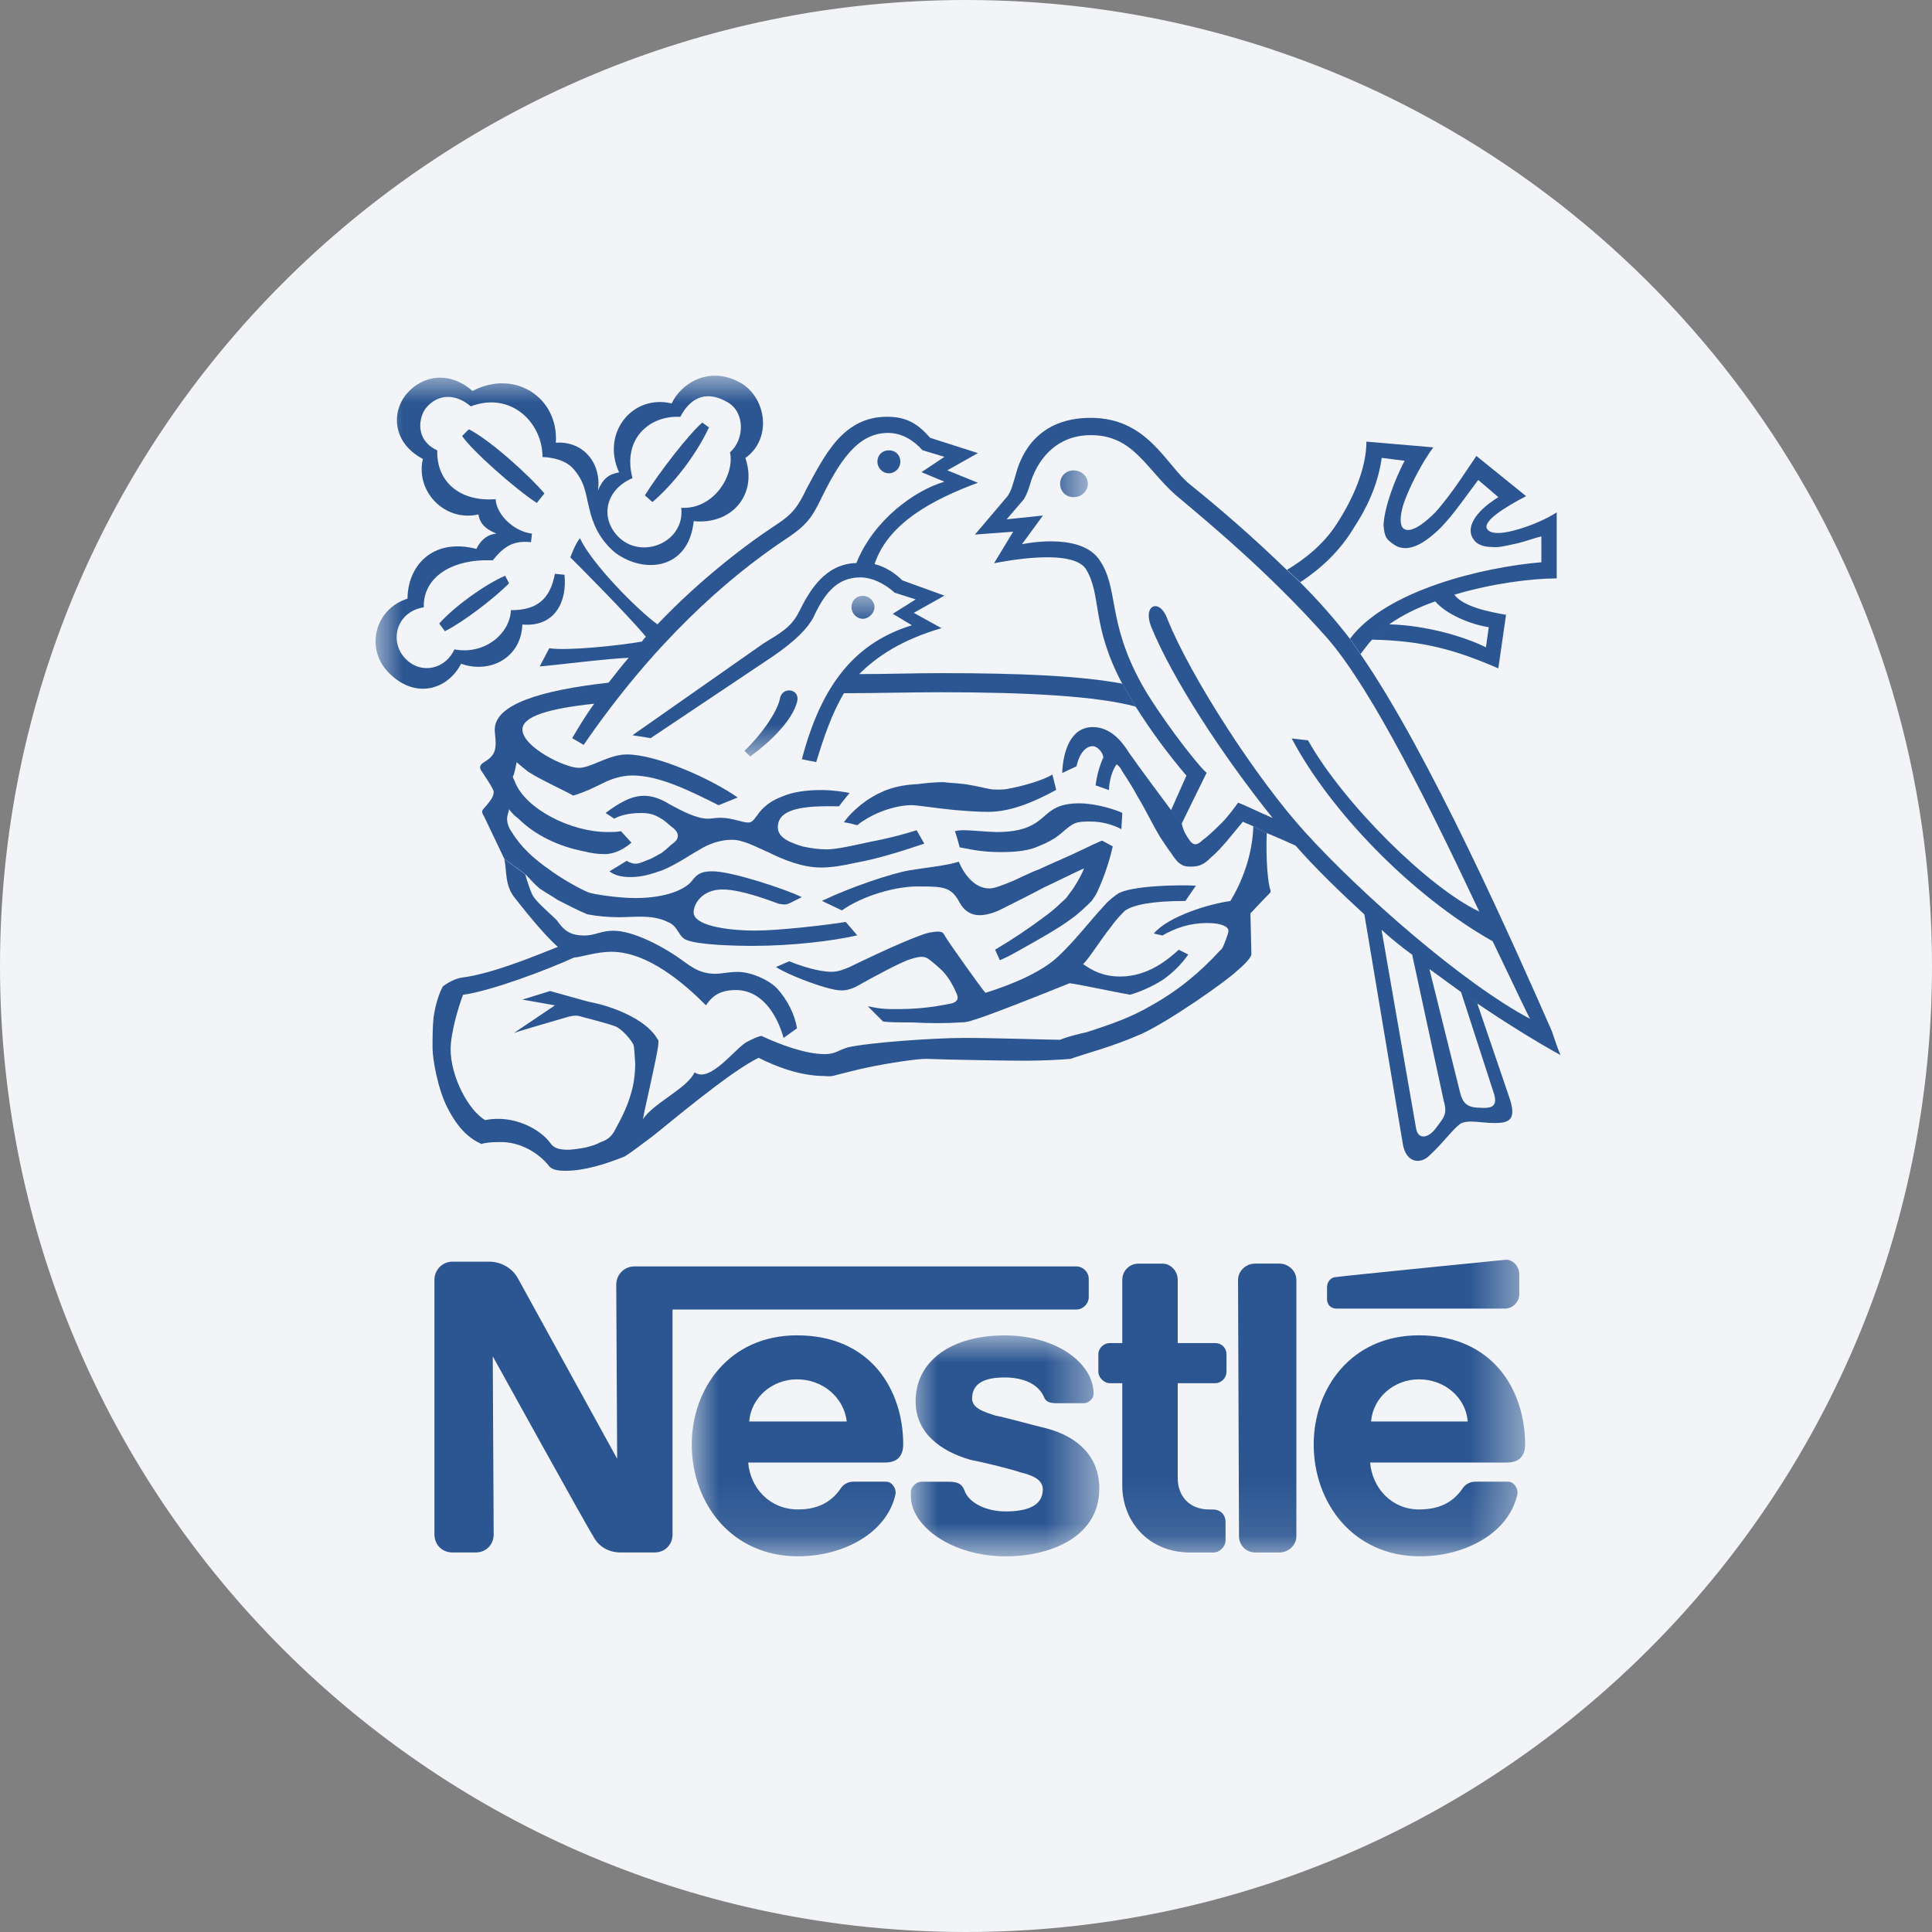
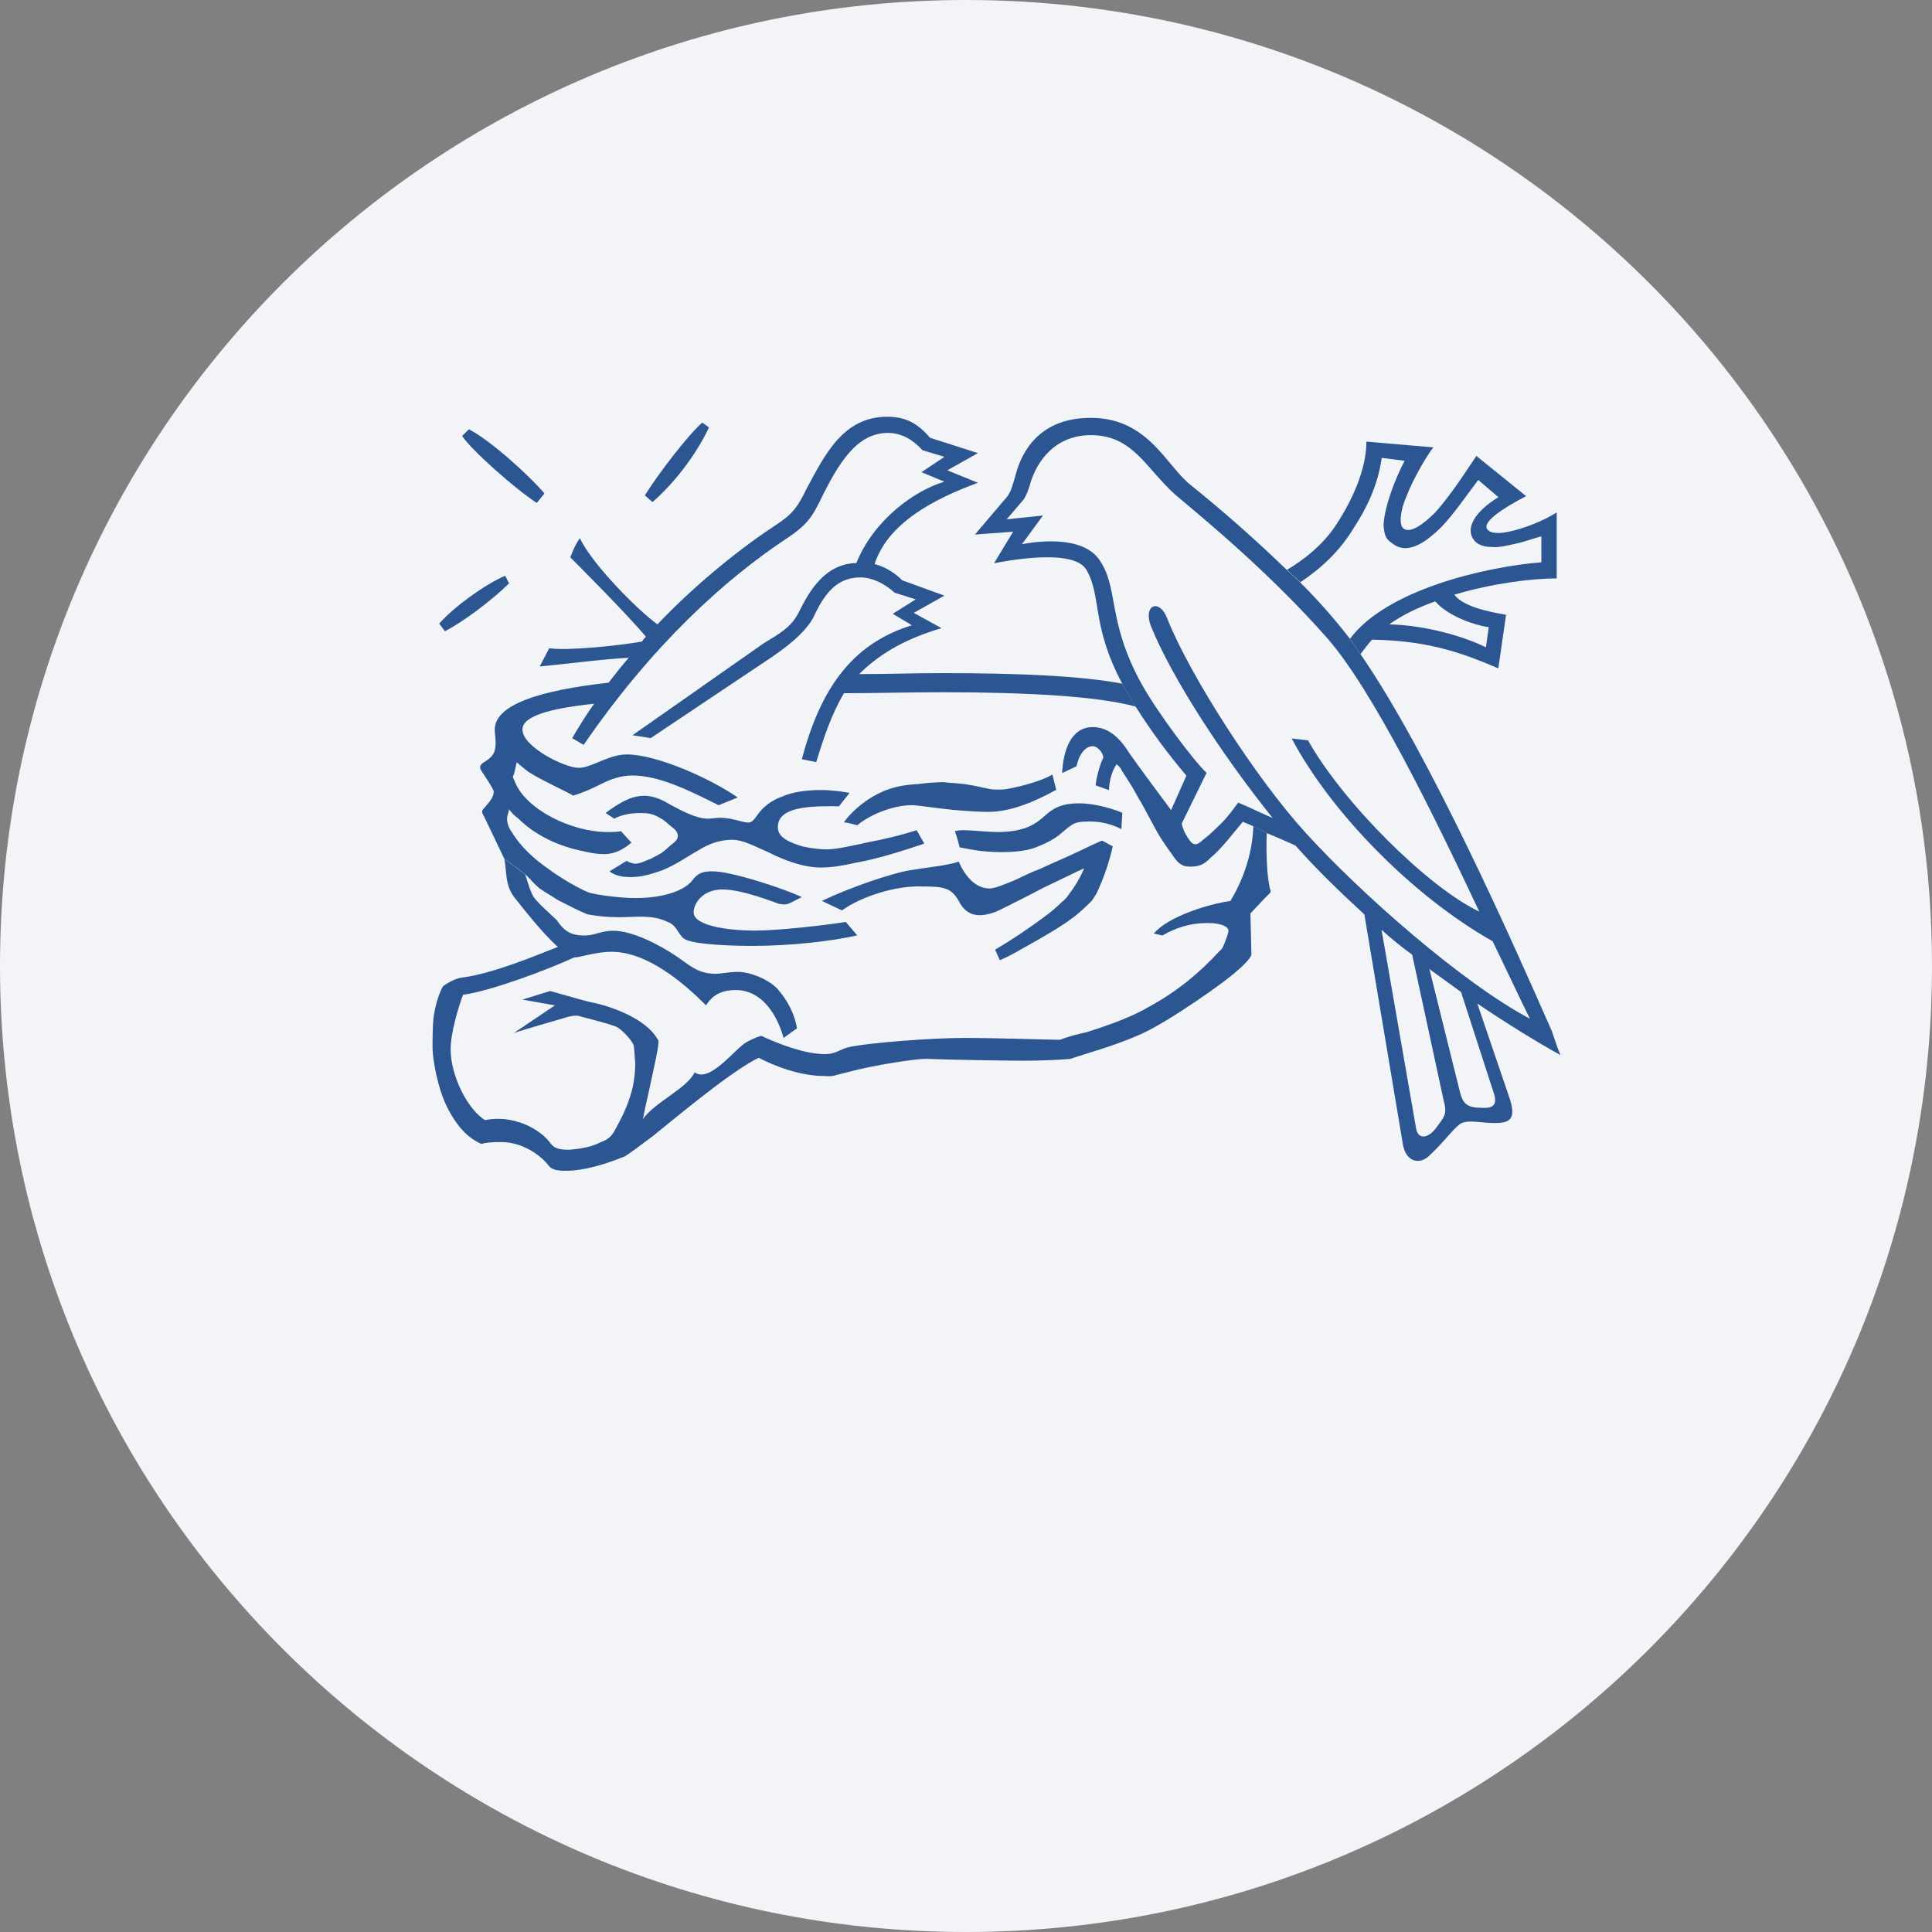
<svg xmlns="http://www.w3.org/2000/svg" height="36" viewBox="0 0 36 36" width="36">
  <rect x="0" y="0" width="36" height="36" fill="#808080" stroke="none" />
  <mask id="a" fill="#fff">
-     <path d="m0 0h13.271v7.096h-13.271z" fill="#fff" fill-rule="evenodd" />
-   </mask>
+     </mask>
  <mask id="b" fill="#fff">
    <path d="m0 0h15.528v17.899h-15.528z" fill="#fff" fill-rule="evenodd" />
  </mask>
  <mask id="c" fill="#fff">
-     <path d="m0 0h3.512v4.118h-3.512z" fill="#fff" fill-rule="evenodd" />
-   </mask>
+     </mask>
  <g fill="none" fill-rule="evenodd">
    <path d="m18 0c2.837 0 5.52.656 7.907 1.825 5.977 2.927 10.093 9.071 10.093 16.175 0 9.942-8.058 18-18 18-9.941 0-18-8.057-18-18 0-9.941 8.059-18 18-18z" fill="#f2f4f7" fill-rule="nonzero" />
    <g fill="#2b5692" transform="translate(7 7)">
      <path d="m4.785 1.909c-.535.232-.606.785-.232 1.123.445.393 1.213.054 1.141-.57.606.035.998-.606.909-1.034.267-.233.285-.732-.035-.927-.356-.214-.678-.143-.892.267-.552-.035-1.087.392-.891 1.141l-.249-.107c-.339-.731.249-1.462.98-1.284.16-.356.695-.73 1.302-.374.464.285.57 1.034.071 1.39.232.677-.249 1.248-.963 1.177-.089.891-.909.998-1.462.588-.304-.25-.428-.571-.482-.82-.071-.267-.071-.5-.32-.767-.196-.196-.553-.196-.553-.196 0-.641-.589-1.229-1.337-.944-.267-.232-.606-.25-.838.035-.125.16-.214.588.214.785-.018.588.427.962 1.087.909.018.303.356.606.677.642l-.017.16c-.321-.035-.5.071-.714.339-.766-.036-1.302.321-1.284.874-.535.089-.642.659-.338.962.303.304.748.179.909-.178.553.107 1.034-.285 1.052-.73.499 0 .731-.214.82-.678l.178.018c.054.499-.178.98-.785.927-.018.606-.588.927-1.141.731-.249.481-.837.659-1.319.196-.482-.446-.303-1.213.321-1.409 0-.588.445-1.141 1.284-.927 0 0 .107-.267.375-.285-.179-.072-.304-.161-.339-.357-.642.144-1.176-.445-1.034-1.034-.571-.303-.588-.874-.304-1.212.304-.356.803-.428 1.23-.054.767-.41 1.605.107 1.551.963.535-.035.856.41.785.891.089-.214.196-.303.393-.338zm2.193 5.187-.106-.106c.303-.285.606-.714.659-.963.035-.25.392-.196.321.054-.089.338-.482.731-.874 1.016zm2.585-5.277c.125 0 .214-.107.214-.214 0-.125-.089-.214-.214-.214-.125 0-.214.089-.214.214 0 .106.089.214.214.214zm3.441.445c.143 0 .267-.107.267-.25 0-.142-.125-.249-.267-.249s-.25.107-.25.249c0 .143.107.25.25.25z" mask="url(#a)" />
      <path d="m2.396 9.004c.054.232 0 .499.214.749.072.088.482.624.785.891-.41.161-1.212.499-1.783.571-.125.017-.25.088-.356.16-.072.125-.143.339-.178.588-.018.178-.018.375-.018.571 0 .178.089.749.285 1.123.196.375.393.553.624.659.053-.017.16-.035.32-.035.428-.017.766.232.927.428.054.089.179.107.321.107.356 0 .749-.125 1.105-.268.089-.053.303-.214.516-.374.233-.179 1.445-1.212 1.979-1.463.285.144.749.339 1.23.339.018 0 .107.018.214-.018.142-.035.338-.089.588-.142.428-.09.927-.16 1.087-.16.393.017 1.551.035 1.836.035s.695-.018.856-.035c.25-.09.803-.232 1.32-.464.516-.232 1.604-.999 1.782-1.176.089-.072.178-.161.232-.232.018-.036.036-.054.036-.072s-.018-.766-.018-.766.267-.285.375-.393v-.035c-.054-.143-.089-.606-.071-1.069l-.25-.125c-.018.571-.232 1.07-.428 1.391-.392.053-1.159.285-1.426.606l.16.036c.25-.143.516-.232.838-.232.267 0 .392.071.392.143 0 .053-.054.178-.072.231-.017.036-.035.107-.089.143-.375.41-.785.749-1.301 1.034-.338.196-.677.322-1.176.482-.161.036-.375.089-.499.143-.196 0-1.195-.035-1.783-.035-.588 0-1.801.089-2.175.177-.178.054-.231.125-.427.125-.375 0-.874-.196-1.176-.338-.054 0-.161.053-.267.106-.214.106-.695.784-.981.571-.143.303-.766.571-.963.873.018-.142.267-1.176.285-1.39 0-.035.018-.071-.018-.107-.214-.375-.856-.606-1.212-.677-.089-.018-.143-.036-.214-.054l-.571-.16-.516.16.606.107-.766.516c.143-.053.963-.285 1.016-.303.071-.018.16-.035.249 0 .125.035.428.107.624.178.106.036.285.232.338.339.018.053.018.142.035.356 0 .125-.017.321-.054.464-.089.374-.267.66-.32.766-.072.143-.161.196-.268.232-.16.089-.374.125-.588.143-.161 0-.267-.017-.339-.107-.196-.285-.713-.553-1.23-.445-.32-.196-.641-.82-.641-1.319 0-.303.143-.785.231-1.016.517-.071 1.569-.464 2.068-.695.107 0 .41-.107.695-.107.677 0 1.355.588 1.765.998.072-.107.196-.285.553-.285.482 0 .766.445.892.892l.249-.178c-.035-.249-.178-.535-.375-.749-.16-.16-.481-.303-.73-.303-.161 0-.304.035-.41.035-.339 0-.482-.161-.749-.339-.267-.178-.785-.463-1.159-.463-.232 0-.339.089-.535.089-.285 0-.392-.107-.517-.285-.071-.072-.356-.321-.427-.428-.054-.071-.125-.303-.161-.427zm.749-6.81-.143.178c-.41-.267-1.213-.98-1.391-1.248l.125-.125c.392.196 1.14.874 1.408 1.195zm-.732 1.534.072.142c-.303.304-.874.732-1.195.892l-.106-.143c.285-.321.856-.731 1.229-.891zm3.673-2.853.125.089c-.25.535-.678 1.07-1.053 1.391l-.142-.125c.267-.427.82-1.141 1.069-1.355z" />
      <path d="m18.565 4.921c-.071.072-.143.178-.214.267l-.196-.285c.677-.91 2.496-1.337 3.566-1.426v-.482c-.143.035-.285.089-.428.125-.178.036-.356.09-.499.072-.16 0-.285-.054-.338-.143-.143-.196 0-.499.464-.785l-.375-.321c-.285.375-.553.785-.838 1.016-.267.232-.535.338-.748.178-.125-.089-.161-.125-.179-.356.018-.339.214-.856.393-1.195l-.427-.054c-.072.517-.285.945-.518 1.301-.267.446-.624.767-.998 1.016l-.249-.231c.303-.179.677-.464.927-.856.303-.464.553-1.034.553-1.533l1.247.107c-.178.232-.463.748-.57 1.105-.054.196-.054.357.017.41.125.089.357-.071.589-.303.32-.356.642-.874.766-1.052l.927.749c-.41.214-.802.463-.731.606.072.125.339.089.624 0 .231-.071.481-.178.677-.303v1.23c-.446 0-1.195.089-1.908.304.178.231.66.32.964.374l-.144.998c-.784-.338-1.39-.516-2.353-.535l.321-.285c.695.018 1.408.232 1.801.428l.053-.375c-.356-.054-.802-.249-.997-.481-.304.106-.606.249-.856.427zm-15.777 4.368c.089.088.16.178.267.267.106.072.232.143.338.214.178.089.375.196.553.267.179.035.393.054.589.054.285 0 .624-.054.908.089.196.071.196.285.357.338.231.089.873.107 1.23.107.713 0 1.48-.089 1.943-.196l-.214-.25c-.321.054-1.248.161-1.676.161-.588 0-1.158-.106-1.158-.338 0-.178.178-.428.535-.428.375 0 .945.232 1.052.267.107.018.143.018.214-.017l.214-.107c-.285-.143-1.301-.481-1.658-.481-.16 0-.267.017-.375.16-.125.178-.499.338-1.069.338-.321 0-.785-.071-.874-.106-.178-.072-.517-.267-.731-.427-.285-.196-.535-.428-.695-.695-.054-.072-.089-.161-.089-.25 0-.071.035-.125.035-.178.054.072.107.125.179.178.303.304.748.517 1.212.606.143.035.25.053.393.053.196 0 .374-.106.498-.214l-.196-.214c-.054.017-.178.017-.249.017-.678 0-1.534-.427-1.73-.945-.017-.054-.054-.072-.017-.125.017-.054.035-.143.054-.232.035.035.125.106.214.178.249.161.731.375.838.445.232-.071.41-.16.552-.231.143-.072.339-.144.553-.144.499 0 1.07.285 1.605.554l.356-.144c-.481-.338-1.497-.802-2.067-.802-.339 0-.66.25-.892.25-.267 0-1.052-.393-1.052-.714 0-.249.499-.392 1.337-.481-.143.196-.285.427-.41.642l.214.125c1.284-1.872 2.638-3.084 3.762-3.833.41-.267.499-.428.642-.714.356-.731.695-1.266 1.266-1.266.267 0 .482.143.642.321l.41.125-.427.285.427.178c-.553.161-1.319.713-1.64 1.515-.588.017-.874.517-1.069.909-.143.285-.339.392-.66.588l-2.443 1.712.339.054 2.264-1.515c.445-.304.66-.535.766-.731.196-.427.428-.749.874-.749.214 0 .445.107.642.285l.392.125-.427.268.356.214c-1.034.32-1.676 1.069-2.05 2.496l.267.054c.143-.464.285-.892.517-1.284.606 0 1.212-.018 1.818-.018 1.586 0 2.906.072 3.619.268l-.25-.428c-.766-.143-1.872-.196-3.369-.196-.517 0-1.016.018-1.534.018.339-.339.803-.642 1.534-.856l-.517-.285.571-.321-.785-.285c-.125-.125-.303-.249-.516-.303.249-.766 1.105-1.213 1.925-1.515l-.57-.232.57-.321-.891-.285c-.232-.267-.445-.392-.802-.392-.82 0-1.159.713-1.498 1.337-.16.338-.267.481-.57.677-.624.41-1.445 1.052-2.211 1.854-.392-.285-1.23-1.141-1.444-1.605-.089.107-.179.357-.179.357.09.088 1.053 1.052 1.409 1.479-.018.018-.054.054-.072.089-.392.072-1.39.178-1.729.125l-.178.339c.249-.018 1.23-.143 1.658-.161-.125.143-.25.303-.375.464-1.284.143-2.121.41-2.121.874 0 .071.017.161.017.249 0 .196-.071.268-.214.357-.089.053-.089.106-.054.16.035.054.232.339.232.393 0 .106-.089.196-.161.285-.071.071-.071.088-.017.178l.374.784z" />
      <path d="m4.446 8.255-.161-.106c.09-.072.268-.196.446-.268.085-.033.175-.051.267-.053.178 0 .338.071.481.16.232.125.499.267.714.267.071 0 .142-.017.232-.017.214 0 .41.089.516.089.072 0 .107-.054.161-.125.106-.16.267-.285.464-.356.196-.089.463-.125.73-.125.232 0 .428.035.535.054 0 0-.161.196-.196.249-.231 0-.641-.017-.909.089-.178.072-.232.178-.232.304 0 .196.232.285.464.356.161.035.321.054.446.054.178 0 .498-.072.82-.143.392-.072.748-.178.856-.214l.143.25c-.428.143-.874.285-1.284.357-.232.053-.446.088-.642.088-.339 0-.695-.142-.981-.285-.249-.107-.464-.232-.677-.232-.214 0-.428.071-.624.196-.107.053-.41.267-.678.374-.214.072-.374.125-.588.125-.178 0-.303-.036-.392-.107l.321-.196c.053.036.125.054.16.054.054 0 .107-.017.232-.071.071-.018.178-.09.25-.125.125-.089.16-.143.214-.178.107-.071.143-.178.017-.285-.071-.054-.124-.107-.196-.161-.125-.072-.196-.125-.41-.125-.232-.001-.41.053-.499.106zm10.376-.161.285-.641c-.345-.405-.66-.834-.945-1.284l-.25-.428c-.588-1.105-.375-1.64-.678-2.139-.267-.392-1.515-.143-1.711-.107l.356-.588-.713.054.606-.713c.072-.107.089-.178.161-.428.107-.392.428-1.034 1.391-1.034 1.052 0 1.39.856 1.836 1.23.631.507 1.237 1.042 1.819 1.605l.249.232c.331.33.641.681.927 1.052l.196.285c1.284 1.855 2.852 5.402 3.566 7.025.054.16.106.32.16.445-.481-.267-.998-.588-1.551-.962l-.303-.214-.588-.427-.321-.267c-.199-.145-.389-.299-.571-.464l.642 3.69c.035.232.232.196.375 0 .143-.196.214-.249.143-.499l-.589-2.727.321.267.571 2.299c.054.214.143.286.392.286.25.017.285-.072.25-.232l-.624-1.926.303.214.589 1.729c.16.446 0 .499-.268.499-.249 0-.499-.071-.642.017-.142.107-.32.357-.553.571-.177.196-.463.161-.516-.214l-.714-4.261c-.445-.41-.891-.837-1.283-1.283-.161-.072-.357-.161-.535-.232l-.249-.125c-.107-.054-.178-.071-.196-.089-.196.232-.393.499-.606.677-.106.107-.196.161-.356.161-.054 0-.125 0-.178-.035-.072-.035-.125-.107-.196-.214-.054-.071-.125-.178-.196-.285-.144-.232-.285-.535-.428-.767-.143-.267-.285-.463-.303-.498-.018-.054-.089-.107-.089-.107-.089.107-.144.338-.144.481l-.249-.089c.018-.178.089-.41.143-.516 0-.09-.107-.214-.196-.214-.125 0-.249.125-.303.375l-.267.125c.017-.41.16-.856.57-.856.321 0 .535.25.678.481.16.232.677.927.784 1.069l.196.25c.035.16.106.25.142.304.072.106.143.106.25 0 .054-.036.196-.161.356-.322.125-.125.25-.303.303-.374.143.054.428.196.642.285-.945-1.177-1.872-2.604-2.264-3.566-.161-.41.161-.535.303-.143.428 1.069 1.658 2.977 2.567 3.975 1.034 1.142 2.942 2.817 4.189 3.476-.178-.356-.41-.856-.695-1.444-1.515-.856-3.03-2.425-3.744-3.779l.304.035c.66 1.176 2.246 2.745 3.191 3.191-.856-1.818-1.979-4.118-2.835-5.098-1.087-1.23-2.264-2.193-2.835-2.675-.553-.499-.785-1.105-1.569-1.105-.659 0-1.016.481-1.14.945-.036.107-.054.16-.107.25l-.321.374.677-.071-.392.535s1.051-.232 1.426.267c.393.535.144 1.141.803 2.335.285.517.98 1.445 1.212 1.658l-.464.945z" />
      <path d="m10.882 8.79s-.054-.214-.089-.303c0 0 .072-.018.16-.018.125 0 .482.035.624.035.535 0 .731-.16.891-.303.143-.125.285-.232.642-.232.321 0 .695.125.803.178l-.018.304c-.161-.089-.375-.143-.57-.143-.125 0-.25 0-.339.054-.089.053-.161.125-.249.196-.09.072-.214.143-.393.214-.161.071-.375.106-.695.106-.41 0-.642-.071-.766-.089m-2.193 1.176-.375-.178c.517-.249 1.302-.516 1.64-.571.321-.053.695-.088.91-.16.106.25.303.499.57.499.106 0 .267-.071.445-.142.196-.09.375-.179.481-.214.107-.054.446-.196.749-.339.107-.054.41-.196.428-.196l.196.107c-.053.249-.16.57-.267.802-.035.089-.088.16-.125.214-.089.089-.232.232-.41.356-.196.143-.445.285-.695.428-.196.106-.392.232-.606.321l-.089-.196c.314-.185.617-.388.909-.606.12-.085.233-.181.338-.285.072-.054.107-.107.143-.161.089-.106.232-.356.267-.463-.125.053-.553.267-.748.356-.232.125-.589.303-.803.41-.142.071-.285.106-.392.106-.232 0-.339-.16-.392-.267-.144-.25-.285-.268-.695-.268-.464-.018-1.105.178-1.48.445m.285-1.586s-.196-.054-.25-.054c.125-.178.303-.321.428-.41.267-.178.535-.285.962-.303.107-.018.339-.036.464-.036.125.018.321.018.5.054.125.018.249.054.356.072.054.018.267.018.338 0 .304-.054.66-.161.838-.267l.071.285c-.392.214-.837.41-1.266.41-.196 0-.428-.018-.642-.036-.356-.035-.677-.089-.785-.089-.303 0-.731.143-1.016.375" />
-       <path d="m12.658 15.386c.035-.445.427-.785.891-.785.482 0 .874.339.91.785zm2.87.427c0-1.016-.606-2.032-1.979-2.032-1.266 0-1.96.997-1.96 2.032 0 1.105.748 2.086 1.978 2.086.838 0 1.658-.428 1.818-1.159.018-.089-.054-.232-.178-.232h-.606c-.103-.001-.198.054-.249.142-.178.25-.428.375-.802.375-.517 0-.874-.41-.909-.874h2.548c.233 0 .339-.125.339-.339zm-14.458-.427c.035-.445.427-.785.891-.785.482 0 .874.339.927.785zm2.87.427c0-1.016-.606-2.032-1.979-2.032-1.266 0-1.961.997-1.961 2.032 0 1.105.748 2.086 1.979 2.086.838 0 1.658-.428 1.818-1.159.017-.089-.054-.232-.178-.232h-.606c-.107 0-.196.054-.249.142-.178.25-.428.375-.785.375-.535 0-.892-.41-.927-.874h2.549c.232 0 .339-.125.339-.339zm5.348 2.015c-.785 0-1.266-.588-1.266-1.247v-1.908h-.232c-.107 0-.214-.106-.214-.214v-.321c0-.124.106-.213.214-.213h.232v-1.177c0-.161.125-.303.303-.303h.445c.16 0 .285.142.285.303v1.177h.695c.125 0 .214.089.214.213v.321c0 .107-.089.214-.214.214h-.695v1.765c0 .338.214.588.588.588h.072c.124 0 .231.088.231.232v.339c0 .125-.107.231-.231.231zm2.549-4.938v.214c0 .107.071.179.178.179h3.138c.142 0 .267-.125.267-.268v-.374c0-.143-.125-.285-.267-.267 0 0-3.031.302-3.138.32-.107 0-.178.089-.178.196zm-.571-.143c0-.16-.142-.303-.32-.303h-.445c-.179 0-.322.143-.322.303l.018 4.778c0 .16.125.303.304.303h.445c.178 0 .32-.143.32-.303zm-8.076-12.318c.107 0 .214-.106.214-.214 0-.125-.107-.214-.214-.214-.125 0-.214.089-.214.214 0 .107.089.214.214.214zm-1.622 6.489.249-.107c.214.089.554.196.785.196.143 0 .25-.054.339-.089.071-.035.909-.445 1.319-.588.125-.054.267-.072.321-.072.107 0 .107.036.142.09.072.125.695.998.749 1.051.517-.16 1.052-.392 1.355-.677.322-.303.589-.659.856-.945.089-.107.214-.196.267-.232.267-.143 1.105-.161 1.444-.143l-.196.285c-.624 0-.962.072-1.123.178-.054.054-.161.16-.249.285-.214.267-.445.642-.535.713.178.125.375.232.695.232.517 0 .892-.321 1.088-.499l.178.089c-.127.18-.284.337-.464.464-.214.142-.482.249-.624.285-.304-.054-.963-.196-1.124-.214-.571.231-1.515.606-1.818.694-.069.024-.141.036-.214.036-.249.018-.588.018-.909 0-.214 0-.427 0-.535-.017l-.285-.285c.25.054.339.054.571.054.535 0 .891-.089.998-.107.106-.035.125-.089.089-.178-.054-.125-.125-.267-.249-.41-.072-.072-.214-.196-.268-.232-.071-.054-.142-.071-.356 0-.178.054-.766.375-1.016.516-.125.054-.231.09-.445.036-.249-.054-.82-.267-1.034-.41z" mask="url(#b)" transform="translate(5.89 4.101)" />
-       <path d="m13.057 16.598h-8.236c-.196 0-.338.16-.338.339l.017 3.245s-1.765-3.209-1.854-3.37c-.089-.161-.285-.303-.535-.303h-.678c-.196 0-.338.161-.338.338v4.742c0 .196.143.339.338.339h.428c.196 0 .338-.143.338-.339l-.017-3.316s1.783 3.227 1.872 3.352c.089.178.267.303.516.303h.624c.196 0 .338-.143.338-.339v-4.188h7.524c.125 0 .231-.107.231-.232v-.339c.001-.125-.106-.232-.231-.232" />
      <path d="m1.747.785c.356 0 .624.124.731.356.036.106.125.124.25.124h.498c.072 0 .179-.07.179-.177 0-.571-.695-1.087-1.658-1.087-.998 0-1.658.481-1.658 1.229 0 .589.464.927 1.016 1.088.267.054.713.16.927.232.214.054.427.125.427.321 0 .321-.32.41-.695.41-.338 0-.677-.143-.766-.393-.054-.143-.16-.16-.303-.16h-.499c-.089 0-.196.089-.196.196v.071c0 .553.749 1.124 1.783 1.124.714 0 1.729-.303 1.729-1.266 0-.571-.374-.963-.998-1.123-.232-.054-.802-.214-.927-.232-.232-.072-.445-.142-.445-.321 0-.304.268-.392.606-.392" mask="url(#c)" transform="translate(9.972 17.882)" />
    </g>
  </g>
</svg>